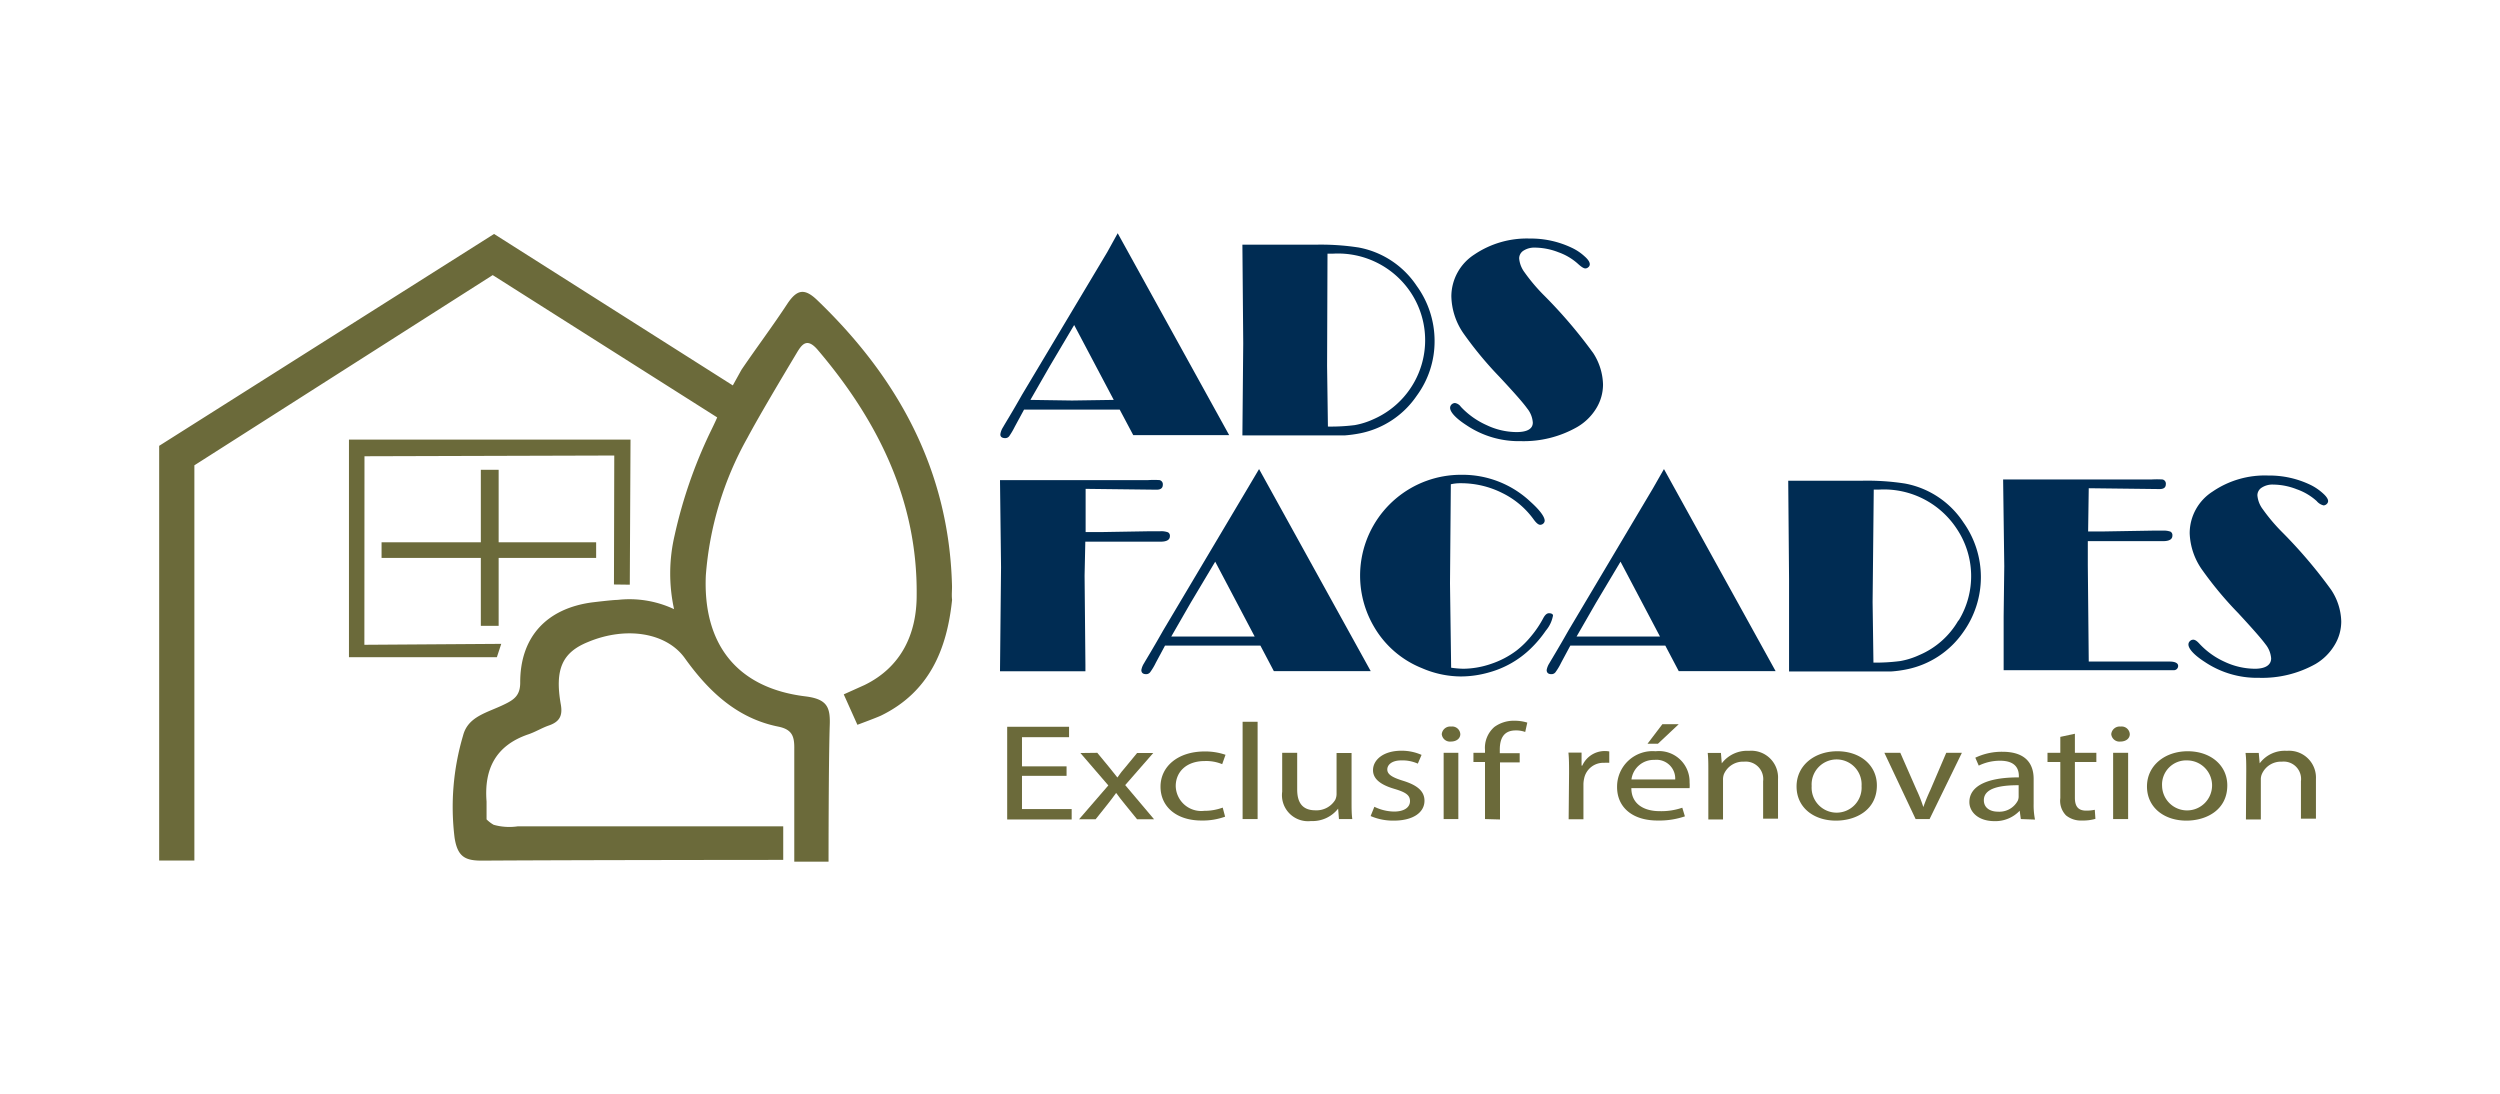
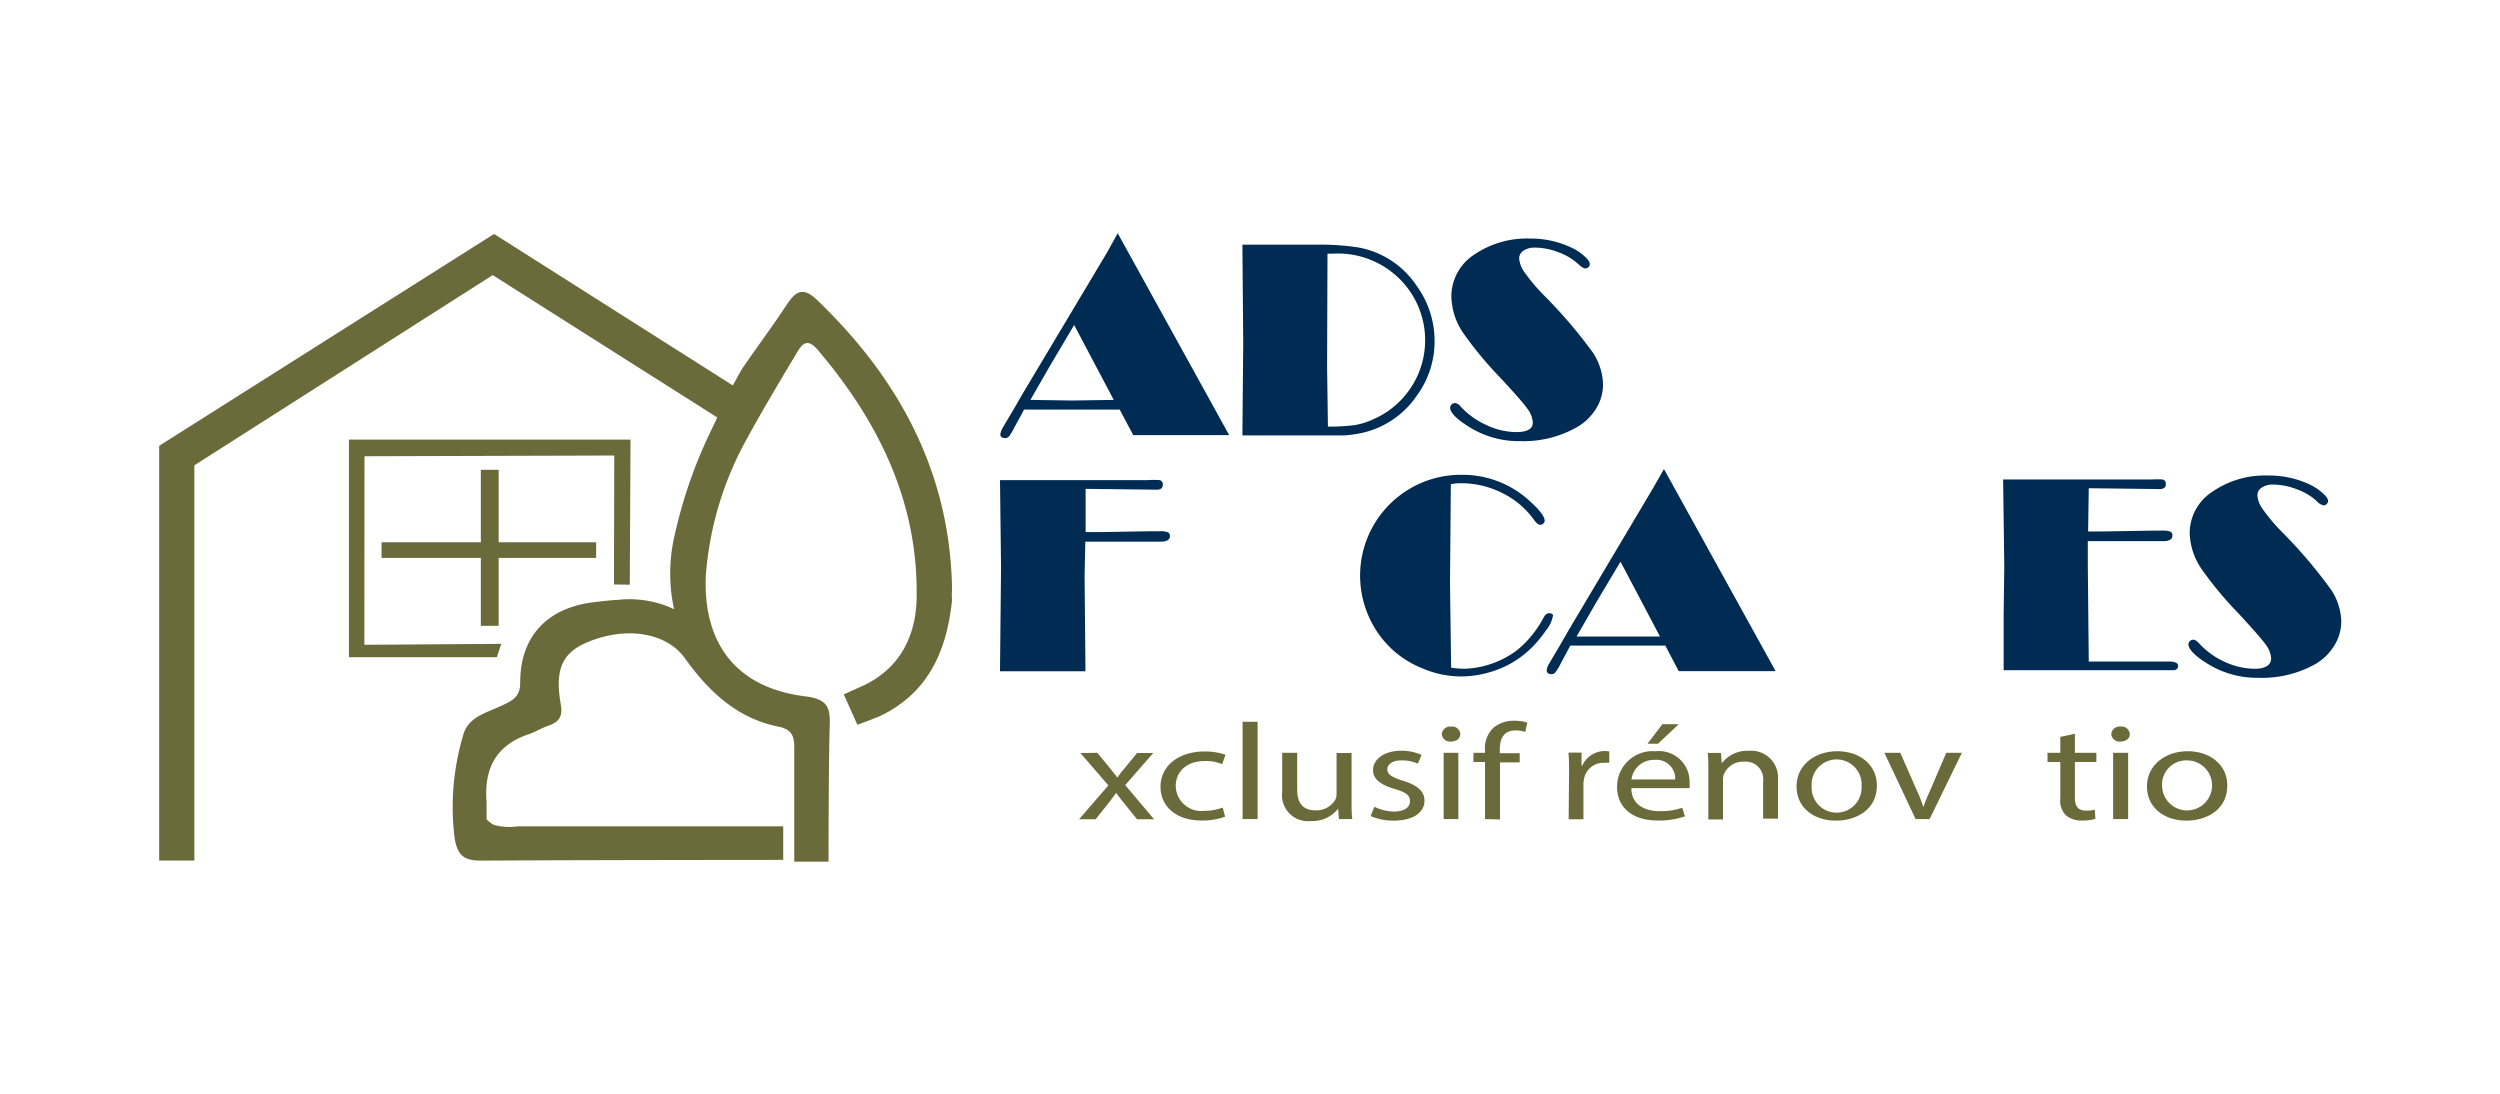
<svg xmlns="http://www.w3.org/2000/svg" viewBox="0 0 240 105">
  <defs>
    <style>.cls-1{fill:#6b6a3a;}.cls-2{fill:#002c53;}</style>
  </defs>
  <g id="Calque_3" data-name="Calque 3">
    <path class="cls-1" d="M91.39,56.15c-.3-11-5.16-19.87-12.94-27.34-1.23-1.18-1.94-1-2.83.3-1.42,2.17-3,4.27-4.44,6.39L70.35,37,47.43,22.46,15.28,42.8V82.61h3.38V44.67L47.3,26.41,68.85,40.07s-.12.31-.68,1.45a45.55,45.55,0,0,0-3.41,9.89,16.05,16.05,0,0,0-.05,7.07,10.06,10.06,0,0,0-5.42-.89c-.46,0-2.2.21-2.45.24-4.38.59-6.91,3.33-6.9,7.7,0,1.23-.58,1.64-1.54,2.1-1.66.81-3.48,1.14-3.95,3a24.1,24.1,0,0,0-.81,9.79c.29,1.88,1.06,2.21,2.68,2.2,8.89-.06,28.87-.07,28.87-.07l0-3.22s-17.76,0-25.5,0a5.54,5.54,0,0,1-2.3-.15,3.24,3.24,0,0,1-.68-.52c0-.57,0-1.14,0-1.71-.25-3.15.9-5.39,4-6.45.69-.23,1.32-.63,2-.86,1-.35,1.32-.93,1.13-2-.6-3.39.14-5,2.59-6,3.69-1.55,7.56-.9,9.31,1.54,2.27,3.17,5,5.77,8.95,6.57,1.42.28,1.58,1,1.56,2.21,0,2.94,0,10.76,0,10.76h3.29s0-9.27.11-12.93c.08-1.83-.15-2.67-2.34-2.94-6.55-.8-9.84-5-9.55-11.61a31.87,31.87,0,0,1,4-13.22c1.15-2.15,3.21-5.6,4.71-8.11.52-.88,1-1.5,2-.36C84.23,40.31,88.1,48,88,57.16c0,3.7-1.48,6.88-5,8.6l-2,.9,1.31,2.92s1.89-.7,2.28-.89c4.6-2.25,6.32-6.32,6.81-11.11C91.34,57.09,91.41,56.64,91.39,56.15ZM74.73,80.92h0Z" />
    <polygon class="cls-1" points="58.94 56.11 58.97 43.73 34.99 43.8 34.98 61.9 48.12 61.81 47.7 63.09 33.5 63.09 33.5 42.2 60.53 42.2 60.46 56.13 58.94 56.11" />
    <polygon class="cls-1" points="57.23 52.06 47.87 52.06 47.87 45.1 46.16 45.1 46.16 52.06 36.63 52.06 36.63 53.56 46.16 53.56 46.16 60.08 47.87 60.08 47.87 53.56 57.23 53.56 57.23 52.06" />
    <path class="cls-2" d="M96.5,42.06a.48.48,0,0,0,.38-.18,7.1,7.1,0,0,0,.54-.92l.89-1.64H99l4,0h4.49l1.3,2.45H118L107.3,22.39l-1,1.81L98.13,37.87c-1,1.77-1.66,2.82-1.83,3.13a1.71,1.71,0,0,0-.26.65C96,41.92,96.19,42.06,96.5,42.06Zm4.28-6.91,2.34-3.95,3.8,7.19-4,.06-4-.06Z" />
    <path class="cls-2" d="M119.27,41.8h6.81c1.52,0,2.5,0,3,0a12.59,12.59,0,0,0,1.53-.21A8.61,8.61,0,0,0,136,38a8.81,8.81,0,0,0,1.72-5.29A9,9,0,0,0,136,27.44a8.57,8.57,0,0,0-5.57-3.68,23.7,23.7,0,0,0-4.16-.27h-7l.08,9.46Zm8.17-17.45H128a8.39,8.39,0,0,1,7.42,3.71,8.28,8.28,0,0,1-3.56,12.18,7.34,7.34,0,0,1-1.8.57,18.57,18.57,0,0,1-2.58.14l-.08-5.81Z" />
    <path class="cls-2" d="M145.58,41.48a6.78,6.78,0,0,1-2.87-.67,7.65,7.65,0,0,1-2.47-1.76.85.85,0,0,0-.56-.36.49.49,0,0,0-.33.14.45.45,0,0,0-.14.32c0,.4.53,1,1.57,1.67A9,9,0,0,0,146,42.35,10.36,10.36,0,0,0,151.4,41a5.21,5.21,0,0,0,1.83-1.78,4.38,4.38,0,0,0,.66-2.31,5.8,5.8,0,0,0-.93-3,46.39,46.39,0,0,0-4.83-5.65,17.3,17.3,0,0,1-1.77-2.11,2.6,2.6,0,0,1-.52-1.34.88.88,0,0,1,.42-.75,1.92,1.92,0,0,1,1.09-.29,6.36,6.36,0,0,1,2.27.45,5.55,5.55,0,0,1,1.9,1.14c.3.27.52.41.68.41a.43.43,0,0,0,.28-.12.36.36,0,0,0,.14-.28c0-.21-.16-.46-.5-.76a4.85,4.85,0,0,0-1.2-.81,9.16,9.16,0,0,0-4.06-.9,9,9,0,0,0-5.33,1.54,4.8,4.8,0,0,0-2.2,4A6.48,6.48,0,0,0,140.49,32a35.5,35.5,0,0,0,3.48,4.2c1.39,1.49,2.27,2.49,2.63,3a2.4,2.4,0,0,1,.55,1.37C147.15,41.16,146.63,41.48,145.58,41.48Z" />
    <path class="cls-2" d="M104.19,52l6.17,0,1.06,0c.59,0,.89-.18.89-.53a.37.37,0,0,0-.19-.37,1.87,1.87,0,0,0-.74-.1l-1,0-4.7.08-1.46,0,0-4.15,6.72.08h.1c.39,0,.59-.16.59-.47a.41.41,0,0,0-.31-.45,8.22,8.22,0,0,0-1.09,0H96l.1,8.35-.1,10h8.2v-.61l-.08-8.57Z" />
-     <path class="cls-2" d="M119.78,46.87l-8.12,13.66c-1,1.77-1.65,2.82-1.83,3.14a1.77,1.77,0,0,0-.26.65c0,.26.15.4.46.4a.48.48,0,0,0,.38-.18,5.8,5.8,0,0,0,.55-.92l.88-1.64.67,0H121l1.29,2.45h9.3l-10.72-19.4Zm-3.34,14.24-4,0,1.87-3.25,2.35-3.94,3.79,7.19Z" />
    <path class="cls-2" d="M148.7,58.87c-.2,0-.38.16-.55.48A9.93,9.93,0,0,1,147,61.06a8.72,8.72,0,0,1-1.41,1.39,8.57,8.57,0,0,1-2.44,1.28,8.38,8.38,0,0,1-2.69.47,9.57,9.57,0,0,1-1.15-.1L139.2,56l.08-9.51a4,4,0,0,1,.94-.1,8.8,8.8,0,0,1,4,.94,8.1,8.1,0,0,1,3,2.52c.25.35.46.53.64.53a.44.44,0,0,0,.3-.12.39.39,0,0,0,.13-.27c0-.37-.45-1-1.34-1.8a9.51,9.51,0,0,0-6.68-2.61,9.68,9.68,0,0,0-8.38,14.56,9.31,9.31,0,0,0,4.61,4,9.5,9.5,0,0,0,3.77.8,9.93,9.93,0,0,0,2.68-.39,9.26,9.26,0,0,0,4-2.29,11.08,11.08,0,0,0,1.45-1.72,3.07,3.07,0,0,0,.67-1.36C149.14,59,149,58.87,148.7,58.87Z" />
    <path class="cls-2" d="M158.69,46.87l-8.12,13.66c-1,1.77-1.65,2.82-1.83,3.14a1.77,1.77,0,0,0-.26.65c0,.26.15.4.46.4a.48.48,0,0,0,.38-.18,5.8,5.8,0,0,0,.55-.92l.88-1.64.67,0h8.45l1.29,2.45h9.3l-10.72-19.4Zm-3.34,14.24-4,0,1.87-3.25,2.35-3.94,3.79,7.19Z" />
-     <path class="cls-2" d="M182.88,46.42a23.57,23.57,0,0,0-4.15-.27h-7.06l.08,9.46,0,8.85h6.81c1.52,0,2.51,0,3,0a11,11,0,0,0,1.52-.21,8.68,8.68,0,0,0,5.4-3.58,9.07,9.07,0,0,0,0-10.53A8.59,8.59,0,0,0,182.88,46.42ZM188,59.57a7.87,7.87,0,0,1-3.76,3.32,7.39,7.39,0,0,1-1.81.57,18,18,0,0,1-2.58.15l-.08-5.81L179.88,47h.52a8.36,8.36,0,0,1,7.42,3.72,8.17,8.17,0,0,1,.21,8.85Z" />
    <path class="cls-2" d="M208.29,63.51l-3.22,0-4.55,0-.09-9.25v-.81c0-.59,0-1.09,0-1.5l6.17,0,1.06,0c.59,0,.89-.18.89-.53a.39.39,0,0,0-.18-.38,1.93,1.93,0,0,0-.75-.1l-1,0-4.69.08-1.47,0,.06-4.15,6.72.08h.09c.4,0,.59-.16.59-.47a.41.41,0,0,0-.31-.45,8.39,8.39,0,0,0-1.08,0H192.3l.11,8.33-.06,4.81v5.17h15.23l1.12,0a.41.41,0,0,0,.4-.45C209.08,63.67,208.82,63.51,208.29,63.51Z" />
    <path class="cls-2" d="M223.79,56.62A46.19,46.19,0,0,0,219,51a17.3,17.3,0,0,1-1.77-2.11,2.57,2.57,0,0,1-.52-1.34.87.87,0,0,1,.42-.74,1.88,1.88,0,0,1,1.1-.29,6.31,6.31,0,0,1,2.26.45,5.59,5.59,0,0,1,1.91,1.13,1.23,1.23,0,0,0,.67.42.47.47,0,0,0,.29-.13.4.4,0,0,0,.14-.28c0-.2-.17-.46-.51-.76a5.14,5.14,0,0,0-1.2-.81,9.12,9.12,0,0,0-4.06-.89,8.88,8.88,0,0,0-5.32,1.54,4.75,4.75,0,0,0-2.2,4,6.44,6.44,0,0,0,1.15,3.45,34.85,34.85,0,0,0,3.49,4.2c1.38,1.49,2.26,2.49,2.63,3a2.45,2.45,0,0,1,.55,1.36c0,.63-.53,1-1.57,1a6.93,6.93,0,0,1-2.88-.66,7.53,7.53,0,0,1-2.46-1.77c-.22-.24-.4-.36-.57-.36a.45.45,0,0,0-.32.14.43.43,0,0,0-.14.32c0,.4.52,1,1.56,1.67a9,9,0,0,0,5.2,1.53,10.5,10.5,0,0,0,5.43-1.32,5.2,5.2,0,0,0,1.82-1.79,4.35,4.35,0,0,0,.66-2.31A5.74,5.74,0,0,0,223.79,56.62Z" />
-     <path class="cls-1" d="M102.39,74.48H98.11v3.19h4.77v1H96.69V69.77h5.94v1H98.11v2.8h4.28Z" />
    <path class="cls-1" d="M105.34,72.27l1.13,1.37c.29.35.54.68.8,1h0c.26-.38.52-.71.78-1l1.11-1.35h1.55l-2.69,3.08,2.77,3.28h-1.63l-1.16-1.43c-.31-.37-.57-.72-.85-1.1h0c-.26.38-.54.72-.83,1.1l-1.14,1.43h-1.59l2.81-3.25-2.68-3.11Z" />
    <path class="cls-1" d="M117.61,78.4a6.31,6.31,0,0,1-2.27.37c-2.38,0-3.93-1.31-3.93-3.25s1.67-3.38,4.24-3.38a6,6,0,0,1,2,.32l-.32.9a4,4,0,0,0-1.67-.3c-1.81,0-2.79,1.08-2.79,2.4a2.45,2.45,0,0,0,2.74,2.38,5.07,5.07,0,0,0,1.77-.31Z" />
    <path class="cls-1" d="M119.29,69.29h1.44v9.34h-1.44Z" />
    <path class="cls-1" d="M129.75,76.9c0,.66,0,1.23.07,1.73h-1.28l-.08-1h0a3.13,3.13,0,0,1-2.61,1.19A2.5,2.5,0,0,1,123.09,76V72.27h1.44v3.52c0,1.21.46,2,1.76,2a2.1,2.1,0,0,0,1.89-1,1.32,1.32,0,0,0,.13-.6v-3.9h1.44Z" />
    <path class="cls-1" d="M131.94,77.45a4.45,4.45,0,0,0,1.89.46c1,0,1.53-.42,1.53-1s-.41-.85-1.47-1.17c-1.42-.41-2.08-1-2.08-1.8,0-1,1-1.87,2.72-1.87a4.69,4.69,0,0,1,1.94.4l-.36.84A3.58,3.58,0,0,0,134.5,73c-.85,0-1.32.4-1.32.87s.47.76,1.5,1.08c1.37.42,2.07,1,2.07,1.92,0,1.12-1.08,1.91-2.95,1.91a5.4,5.4,0,0,1-2.22-.44Z" />
    <path class="cls-1" d="M140.19,70.48c0,.39-.34.71-.91.71a.79.79,0,0,1-.87-.71.81.81,0,0,1,.9-.73A.78.78,0,0,1,140.19,70.48Zm-1.6,8.15V72.27H140v6.36Z" />
    <path class="cls-1" d="M142.56,78.63V73.15h-1.11v-.88h1.11V72a2.65,2.65,0,0,1,.91-2.22,3.17,3.17,0,0,1,1.93-.59,4.14,4.14,0,0,1,1.22.18l-.2.9a2.51,2.51,0,0,0-.91-.15c-1.22,0-1.53.87-1.53,1.85v.34h1.91v.88H144v5.48Z" />
    <path class="cls-1" d="M150.63,74.25c0-.75,0-1.39-.06-2h1.26l0,1.25h.07a2.36,2.36,0,0,1,2.59-1.36v1.09a3.23,3.23,0,0,0-.49,0,1.88,1.88,0,0,0-1.92,1.49,2.83,2.83,0,0,0-.07.54v3.39h-1.42Z" />
    <path class="cls-1" d="M156.61,75.66c0,1.57,1.27,2.21,2.7,2.21a6.17,6.17,0,0,0,2.19-.33l.25.83a7.64,7.64,0,0,1-2.63.4c-2.43,0-3.88-1.29-3.88-3.21a3.41,3.41,0,0,1,3.7-3.44,2.94,2.94,0,0,1,3.26,3,3.09,3.09,0,0,1,0,.54Zm4.21-.83a1.8,1.8,0,0,0-2-1.88,2.15,2.15,0,0,0-2.2,1.88Zm.34-5.31-2,1.88h-1l1.43-1.88Z" />
    <path class="cls-1" d="M164,74c0-.66,0-1.2-.06-1.72h1.27l.08,1h0a3.06,3.06,0,0,1,2.61-1.2,2.57,2.57,0,0,1,2.79,2.71v3.8h-1.43V75a1.68,1.68,0,0,0-1.83-1.88,2,2,0,0,0-1.93,1.19,1.45,1.45,0,0,0-.09.54v3.82H164Z" />
    <path class="cls-1" d="M180.18,75.4c0,2.35-2,3.38-3.93,3.38-2.14,0-3.78-1.26-3.78-3.28s1.72-3.38,3.91-3.38S180.18,73.45,180.18,75.4Zm-6.26.06a2.4,2.4,0,1,0,4.79,0,2.4,2.4,0,1,0-4.79,0Z" />
    <path class="cls-1" d="M182.43,72.27,184,75.85a13,13,0,0,1,.64,1.63h0a17.61,17.61,0,0,1,.67-1.63l1.53-3.58h1.5l-3.1,6.36H183.9l-3-6.36Z" />
-     <path class="cls-1" d="M194,78.63l-.11-.8h0a3.22,3.22,0,0,1-2.41,1c-1.6,0-2.42-.91-2.42-1.83,0-1.54,1.7-2.38,4.75-2.37v-.13c0-.53-.18-1.47-1.8-1.47a4.62,4.62,0,0,0-2.05.47l-.33-.76a5.88,5.88,0,0,1,2.6-.57c2.41,0,3,1.33,3,2.61v2.38a7.06,7.06,0,0,0,.13,1.52Zm-.21-3.25c-1.56,0-3.34.2-3.34,1.44,0,.75.62,1.1,1.35,1.1a2,2,0,0,0,1.91-1.06,1,1,0,0,0,.08-.37Z" />
    <path class="cls-1" d="M199.19,70.44v1.83h2.06v.88h-2.06v3.43c0,.79.28,1.24,1.08,1.24a3.89,3.89,0,0,0,.83-.08l.06.87a4.26,4.26,0,0,1-1.27.16,2.28,2.28,0,0,1-1.55-.49,2,2,0,0,1-.55-1.66V73.15h-1.23v-.88h1.23V70.74Z" />
    <path class="cls-1" d="M204.46,70.48c0,.39-.34.71-.91.71a.79.79,0,0,1-.87-.71.81.81,0,0,1,.9-.73A.78.78,0,0,1,204.46,70.48Zm-1.6,8.15V72.27h1.44v6.36Z" />
    <path class="cls-1" d="M213.82,75.4c0,2.35-2,3.38-3.93,3.38-2.13,0-3.78-1.26-3.78-3.28s1.73-3.38,3.91-3.38S213.82,73.45,213.82,75.4Zm-6.26.06A2.4,2.4,0,1,0,210,73,2.32,2.32,0,0,0,207.56,75.46Z" />
-     <path class="cls-1" d="M215.64,74c0-.66,0-1.2-.07-1.72h1.27l.09,1h0a3,3,0,0,1,2.61-1.2,2.58,2.58,0,0,1,2.79,2.71v3.8h-1.44V75a1.67,1.67,0,0,0-1.83-1.88,2,2,0,0,0-1.92,1.19,1.27,1.27,0,0,0-.1.54v3.82h-1.43Z" />
  </g>
</svg>